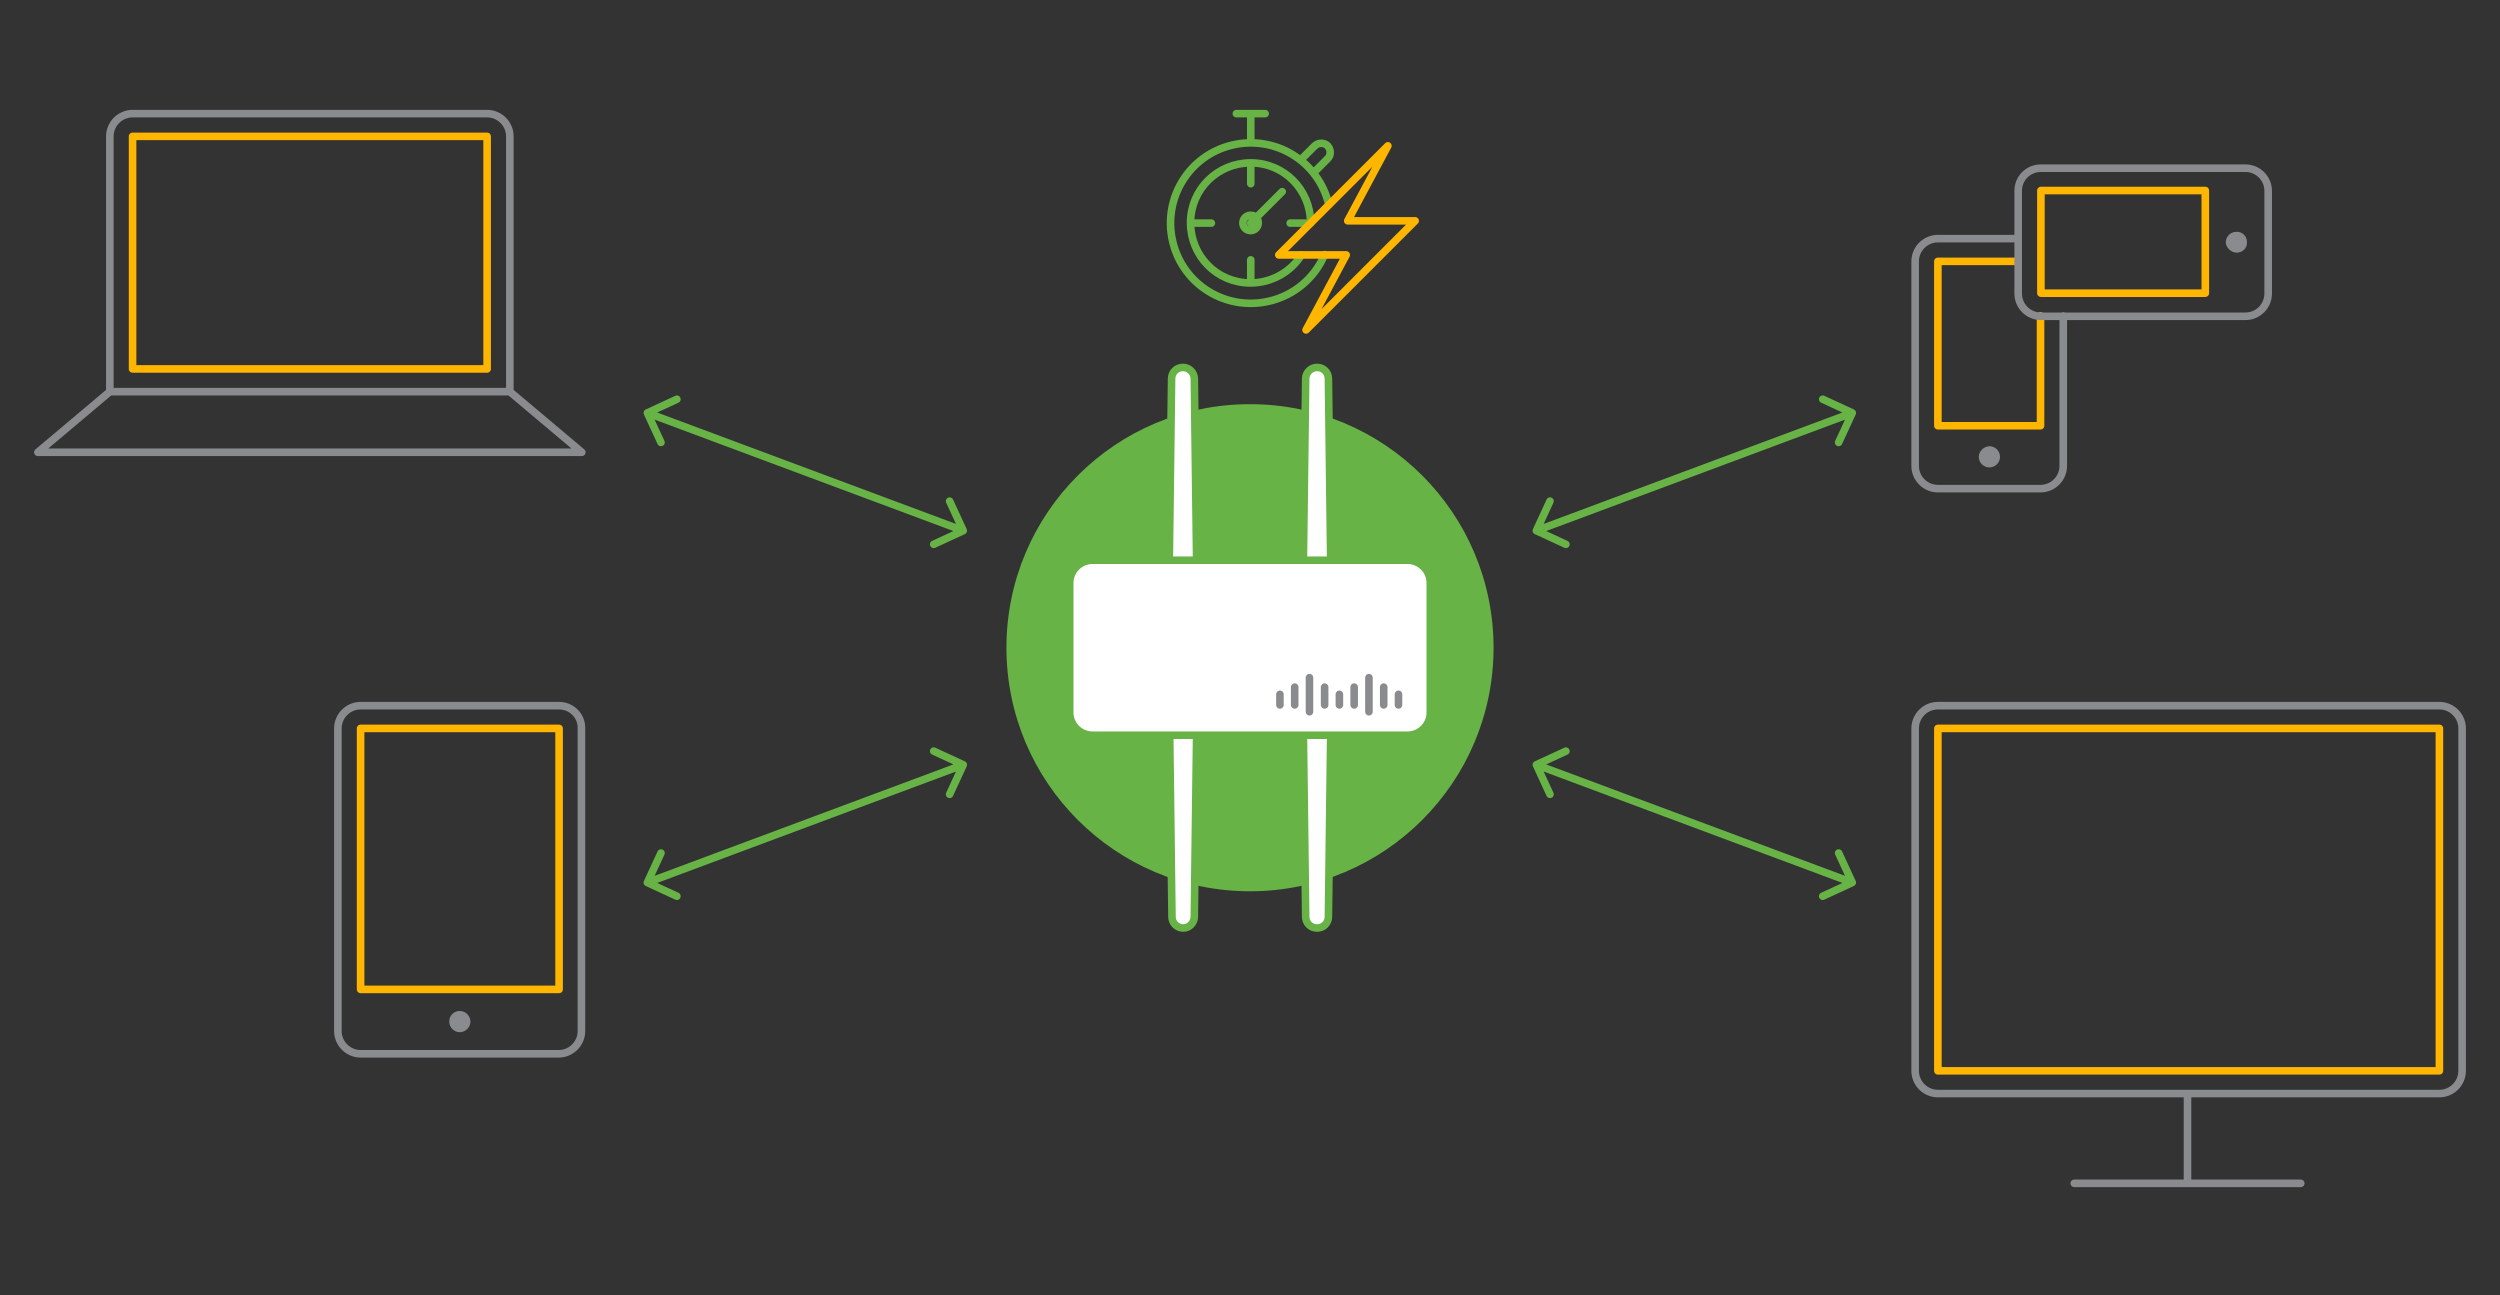
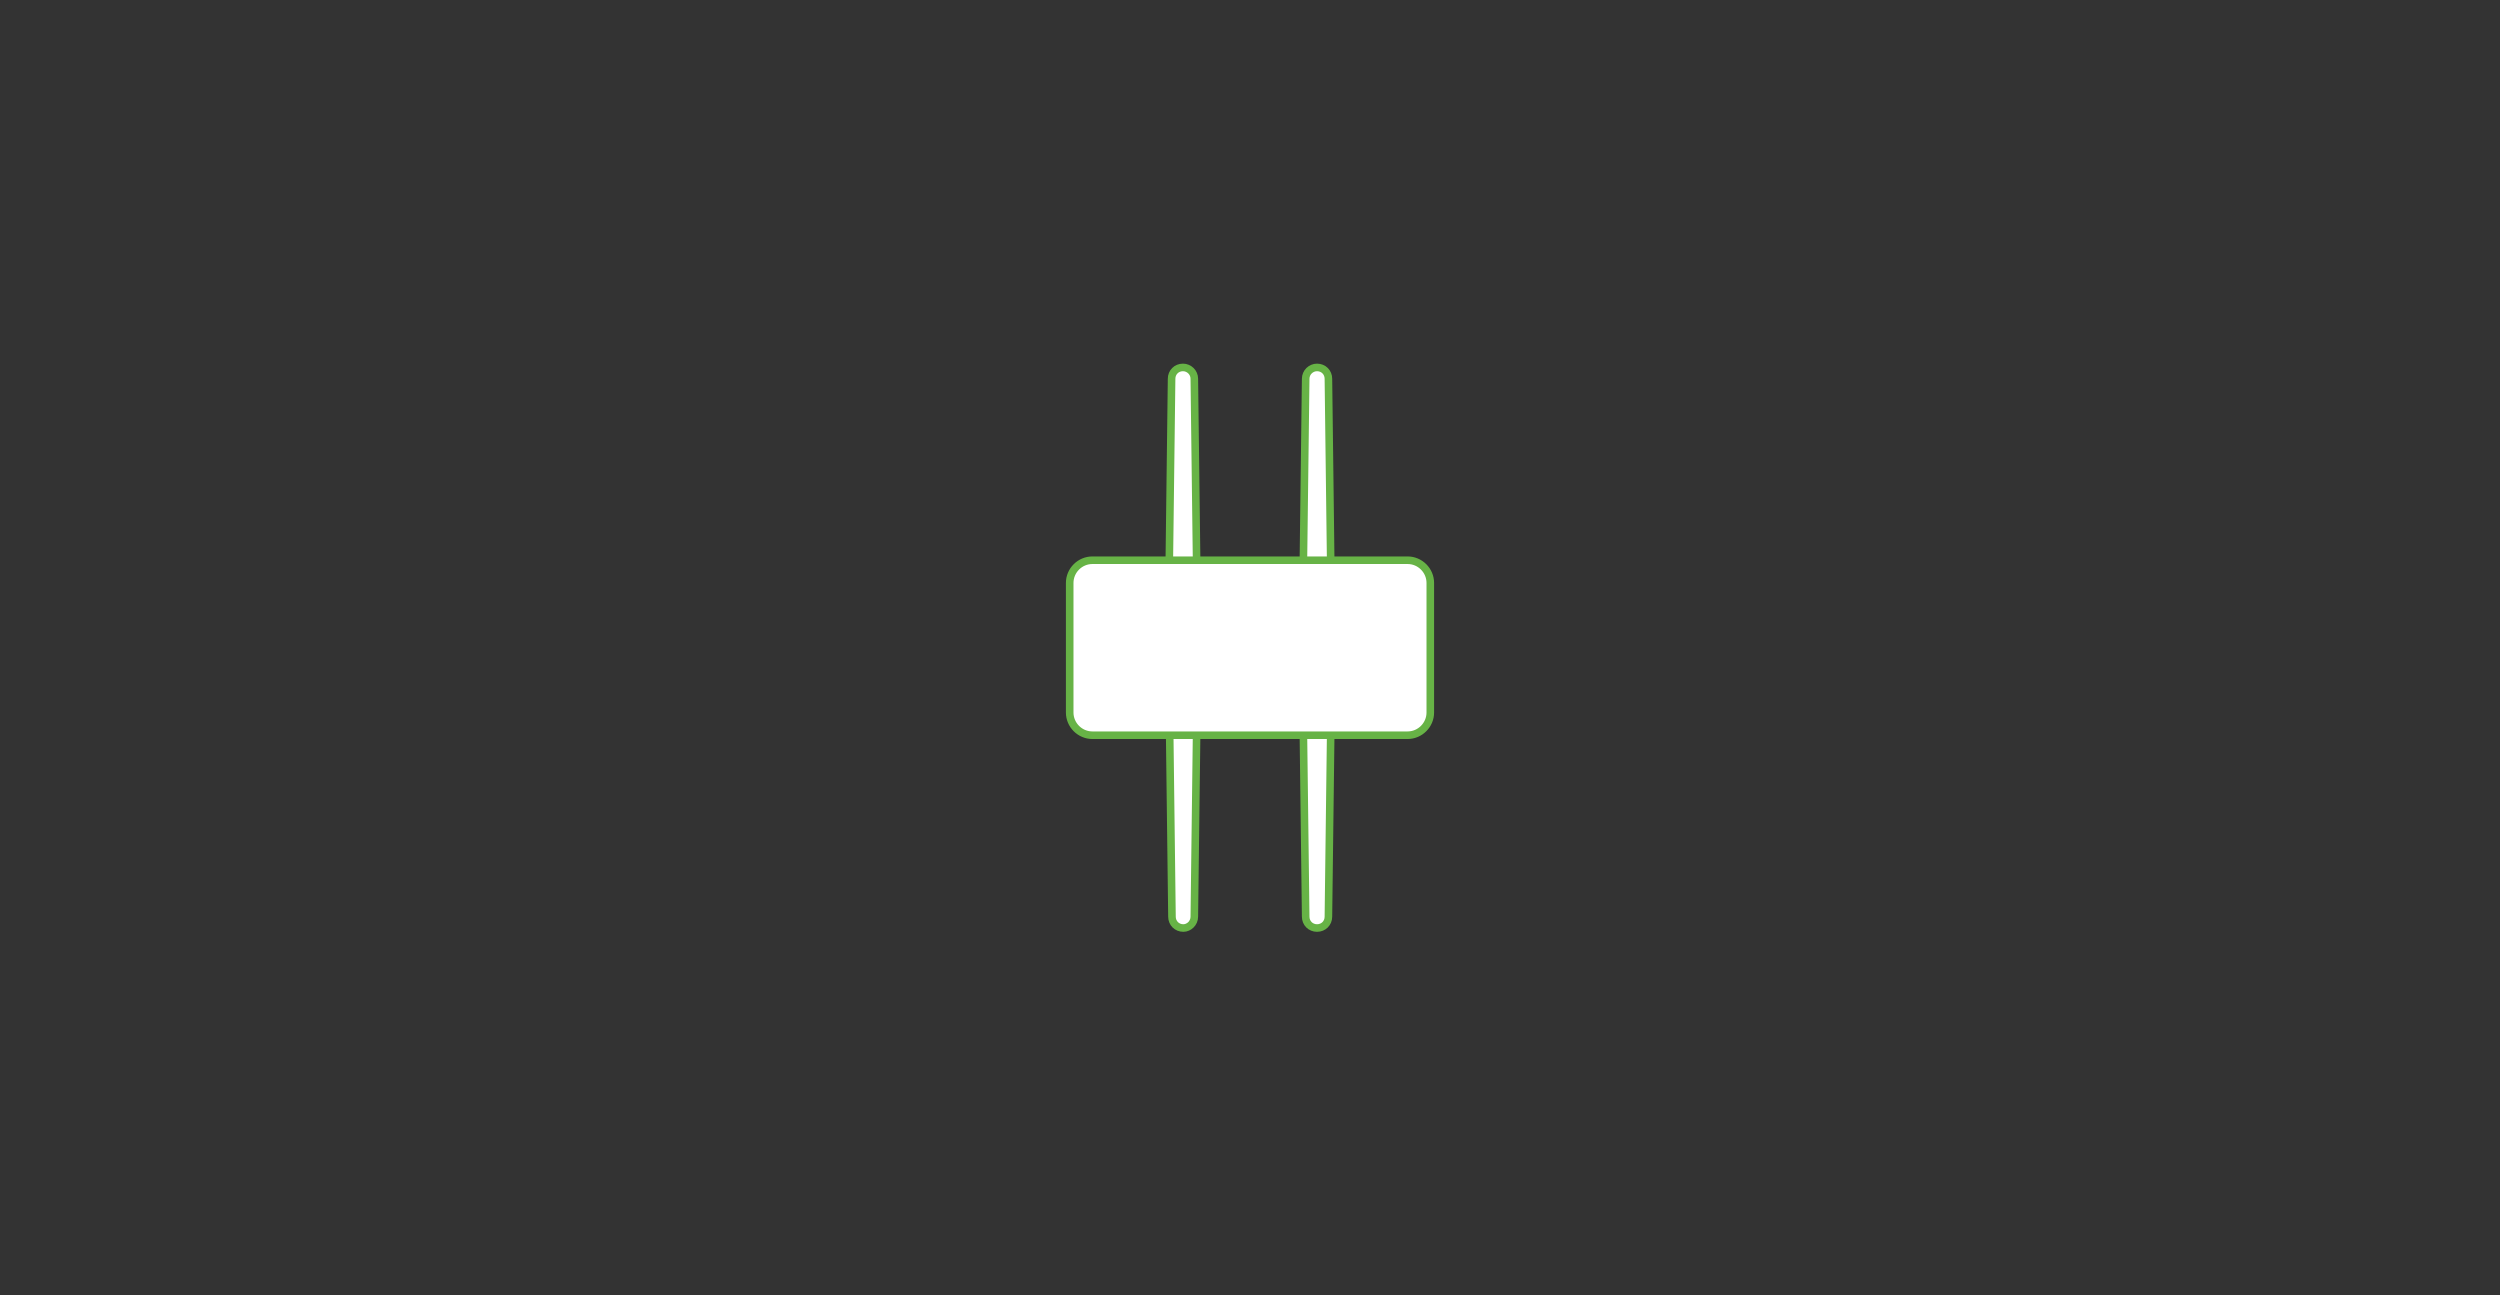
<svg xmlns="http://www.w3.org/2000/svg" version="1.1" id="graphics-high-efficiency-wireless_1_" x="0px" y="0px" viewBox="0 0 660 342" style="enable-background:new 0 0 660 342;" xml:space="preserve">
  <rect x="0" y="0" width="660" height="342" fill="#333333" stroke="none" />
  <style type="text/css"> .st0{fill:#67B346;} .st1{fill:#FFFFFF;stroke:#67B346;stroke-width:2;stroke-linecap:round;stroke-linejoin:round;} .st2{fill:none;stroke:#67B346;stroke-width:2;stroke-linecap:round;stroke-linejoin:round;} .st3{fill:none;stroke:#FFB600;stroke-width:2;stroke-linecap:round;stroke-linejoin:round;} .st4{fill:none;stroke:#898B8E;stroke-width:2;stroke-linecap:round;stroke-linejoin:round;} .st5{fill:#898B8E;} </style>
-   <circle id="solid-green" class="st0" cx="330" cy="171" r="64.3" />
-   <path id="product" class="st1" d="M371.6,194.1h-83.2c-3.3,0-6-2.7-6-6v-34.2c0-3.3,2.7-6,6-6h83.2c3.3,0,6,2.7,6,6v34.2 C377.6,191.4,374.9,194.1,371.6,194.1z M312.3,97L312.3,97c-1.7,0-3,1.3-3,3l-0.6,47.9h7.2l-0.6-47.9C315.3,98.3,313.9,97,312.3,97 C312.3,97,312.3,97,312.3,97z M344.7,100l-0.6,47.9h7.2l-0.6-47.9c0-1.7-1.3-3-3-3l0,0C346.1,97,344.7,98.3,344.7,100 C344.7,100,344.7,100,344.7,100z M347.7,245L347.7,245c1.7,0,3-1.3,3-3l0,0l0.6-47.9h-7.2l0.6,47.9C344.7,243.7,346,245,347.7,245 C347.7,245,347.7,245,347.7,245L347.7,245z M315.3,242l0.6-47.9h-7.1l0.6,47.9c0,1.7,1.3,3,3,3l0,0l0,0 C313.9,245,315.3,243.7,315.3,242C315.3,242,315.3,242,315.3,242L315.3,242z" />
-   <path id="lines-green" class="st2" d="M330.2,43.1v5.4 M346.8,45.6l3.7-3.7c0.9-0.9,0.9-2.4,0-3.4c0,0,0,0,0,0l0,0 c-0.9-0.9-2.4-0.9-3.4,0c0,0,0,0,0,0l-3.7,3.7 M330.2,30v7.6 M334,30h-7.6 M346,58.9h-5.4 M330.2,74.7v-6.1 M314.4,58.9h5.4 M330.2,58.9l8.3-8.3 M332.1,59.4c0.3-1.1-0.3-2.2-1.3-2.5c-0.4-0.1-0.8-0.1-1.2,0c-0.7,0.2-1.2,0.7-1.4,1.4 c-0.3,1.1,0.3,2.2,1.4,2.5S331.8,60.5,332.1,59.4z M350.8,54c-2.7-11.4-14.1-18.4-25.5-15.7c-11.4,2.7-18.4,14.1-15.7,25.5 c2.7,11.4,14.1,18.4,25.5,15.7c6.5-1.5,12-6.1,14.6-12.3 M346,58.9c0-8.8-7-15.9-15.8-15.9s-15.9,7-15.9,15.8s7,15.9,15.8,15.9 c5.5,0,10.6-2.8,13.5-7.4 M489,109l-83.4,31.1 M485.4,116.8l3.6-7.8l-7.8-3.6 M409.2,132.3l-3.6,7.8l7.8,3.6 M489,233l-83.4-31.1 M481.2,236.6l7.8-3.6l-3.6-7.8 M413.4,198.3l-7.8,3.6l3.6,7.8 M170.9,109l83.4,31.1 M178.7,105.4l-7.8,3.6l3.6,7.8 M246.5,143.7 l7.8-3.6l-3.6-7.8 M254.3,201.9L170.9,233 M174.5,225.2l-3.6,7.8l7.8,3.6 M250.7,209.7l3.6-7.8l-7.8-3.6" />
-   <path id="lines-yellow" class="st3" d="M35,97.4V36h93.6v61.4H35z M644,282.7v-90.4H511.6v90.4H644z M344.8,87.1l10.6-19.8h-17.8 l28.8-28.8l-10.6,19.8h17.8L344.8,87.1z M147.6,261.2v-68.9H95.2v68.9H147.6z M532.8,69h-21.2v43.4h27.1V83.4 M582.2,77.4V50.3 h-43.4v27.1H582.2z" />
-   <path id="lines-gray" class="st4" d="M29,103.4h105.6V36c0-3.3-2.7-6-6-6H35c-3.3,0-6,2.7-6,6V103.4z M577.5,288.7v23.6 M607.4,312.4h-59.8 M650,192.3c0-3.3-2.7-6-6-6H511.6c-3.3,0-6,2.7-6,6v90.4c0,3.3,2.7,6,6,6H644c3.3,0,6-2.7,6-6V192.3z M134.6,103.4l19,16H10l19-16 M532.8,63h-21.2c-3.3,0-6,2.7-6,6v54c0,3.3,2.7,6,6,6h27.1c3.3,0,6-2.7,6-6V83.4 M337.9,186.1v-2.8 M341.8,186.1v-4.7 M345.7,187.9v-9 M349.7,186.1v-4.7 M353.6,186.1v-2.8 M357.5,186.1v-4.7 M361.4,187.9v-9 M365.3,186.1v-4.7 M369.2,186.1v-2.8 M147.6,186.3H95.2c-3.3,0-6,2.7-6,6v79.9c0,3.3,2.7,6,6,6h52.3c3.3,0,6-2.7,6-6v-79.9 C153.6,189,150.9,186.3,147.6,186.3L147.6,186.3z M532.8,50.4v27.1c0,3.3,2.7,6,6,6h54c3.3,0,6-2.7,6-6V50.4c0-3.3-2.7-6-6-6h-54 C535.5,44.4,532.8,47,532.8,50.4z" />
-   <path id="dots" class="st5" d="M522.4,120.6c0,1.5,1.2,2.8,2.8,2.8c1.5,0,2.8-1.2,2.8-2.8c0-1.5-1.2-2.8-2.8-2.8c0,0,0,0,0,0 C523.7,117.9,522.4,119.1,522.4,120.6C522.4,120.6,522.4,120.6,522.4,120.6z M118.6,269.7c0,1.6,1.3,2.8,2.8,2.8s2.8-1.3,2.8-2.8 s-1.3-2.8-2.8-2.8h0C119.8,266.9,118.6,268.1,118.6,269.7z M590.5,66.7c1.5,0,2.8-1.2,2.7-2.8c0-1.5-1.2-2.8-2.8-2.7 c-1.5,0-2.8,1.2-2.8,2.8C587.7,65.4,589,66.7,590.5,66.7L590.5,66.7z" />
+   <path id="product" class="st1" d="M371.6,194.1h-83.2c-3.3,0-6-2.7-6-6v-34.2c0-3.3,2.7-6,6-6h83.2c3.3,0,6,2.7,6,6v34.2 C377.6,191.4,374.9,194.1,371.6,194.1z M312.3,97L312.3,97c-1.7,0-3,1.3-3,3l-0.6,47.9h7.2l-0.6-47.9C315.3,98.3,313.9,97,312.3,97 C312.3,97,312.3,97,312.3,97z M344.7,100l-0.6,47.9h7.2l-0.6-47.9c0-1.7-1.3-3-3-3l0,0C346.1,97,344.7,98.3,344.7,100 C344.7,100,344.7,100,344.7,100z M347.7,245L347.7,245c1.7,0,3-1.3,3-3l0,0l0.6-47.9h-7.2l0.6,47.9C344.7,243.7,346,245,347.7,245 C347.7,245,347.7,245,347.7,245L347.7,245z M315.3,242l0.6-47.9h-7.1l0.6,47.9c0,1.7,1.3,3,3,3l0,0l0,0 C313.9,245,315.3,243.7,315.3,242C315.3,242,315.3,242,315.3,242L315.3,242" />
</svg>